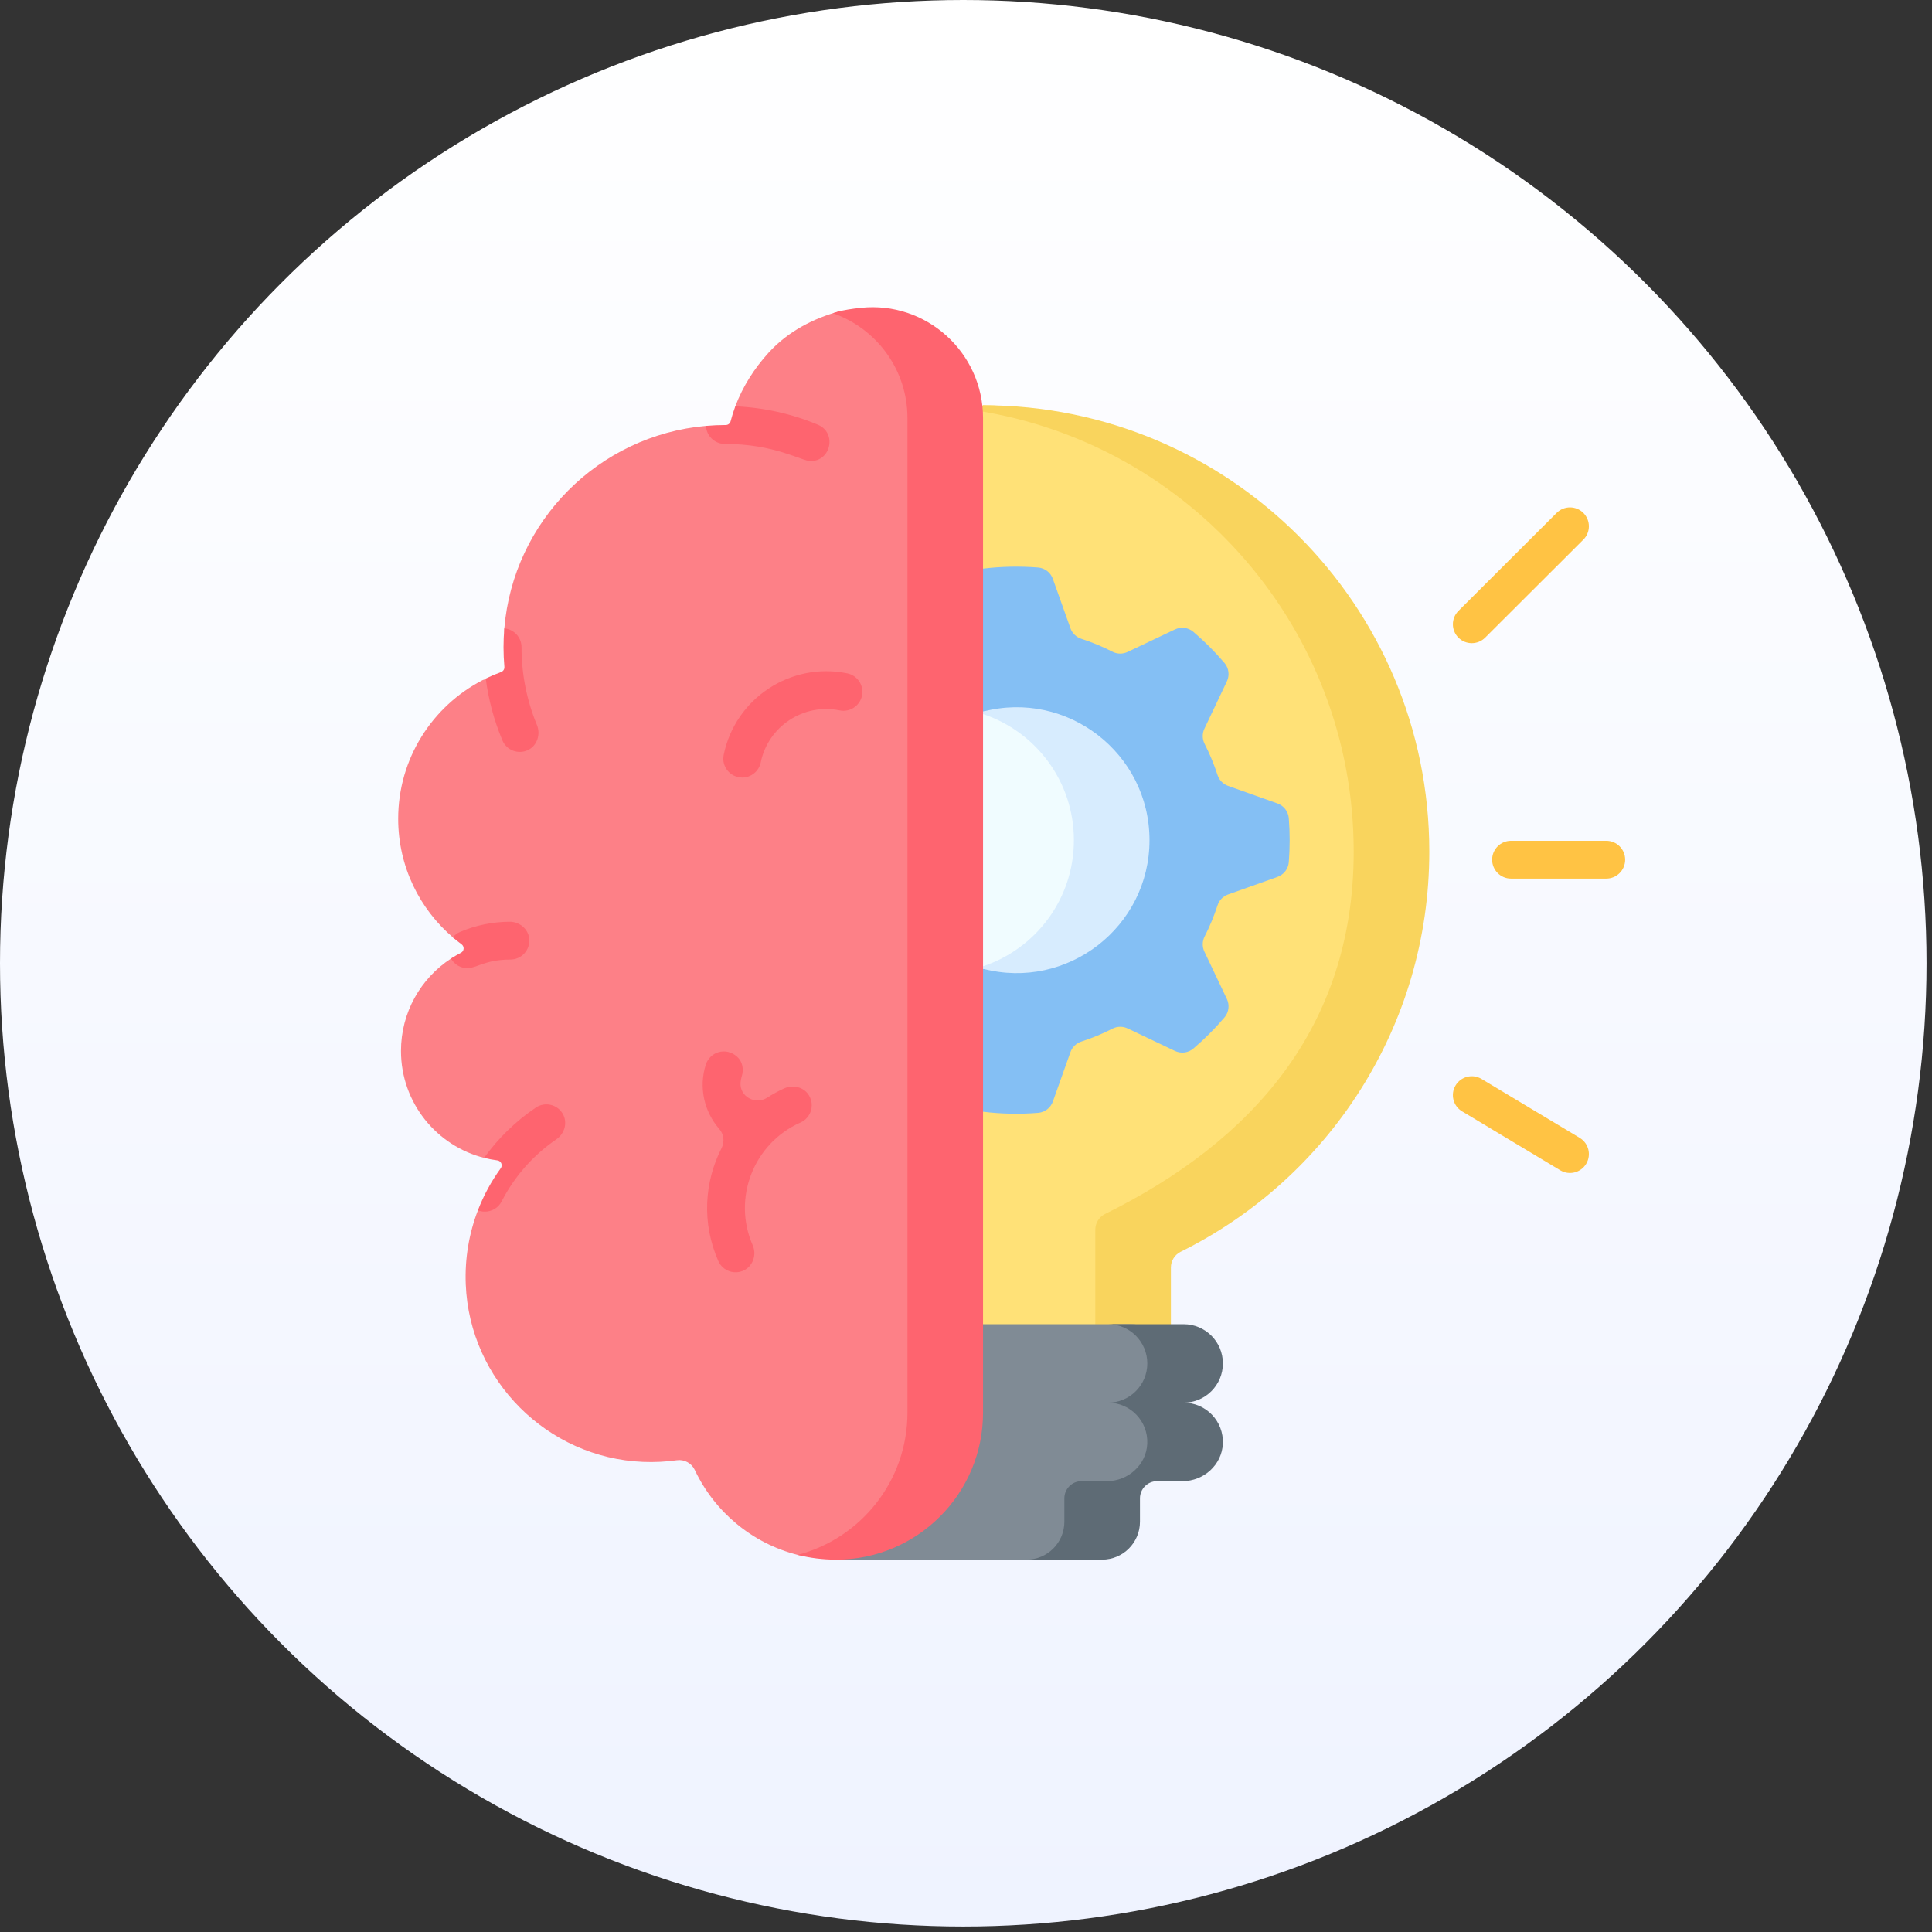
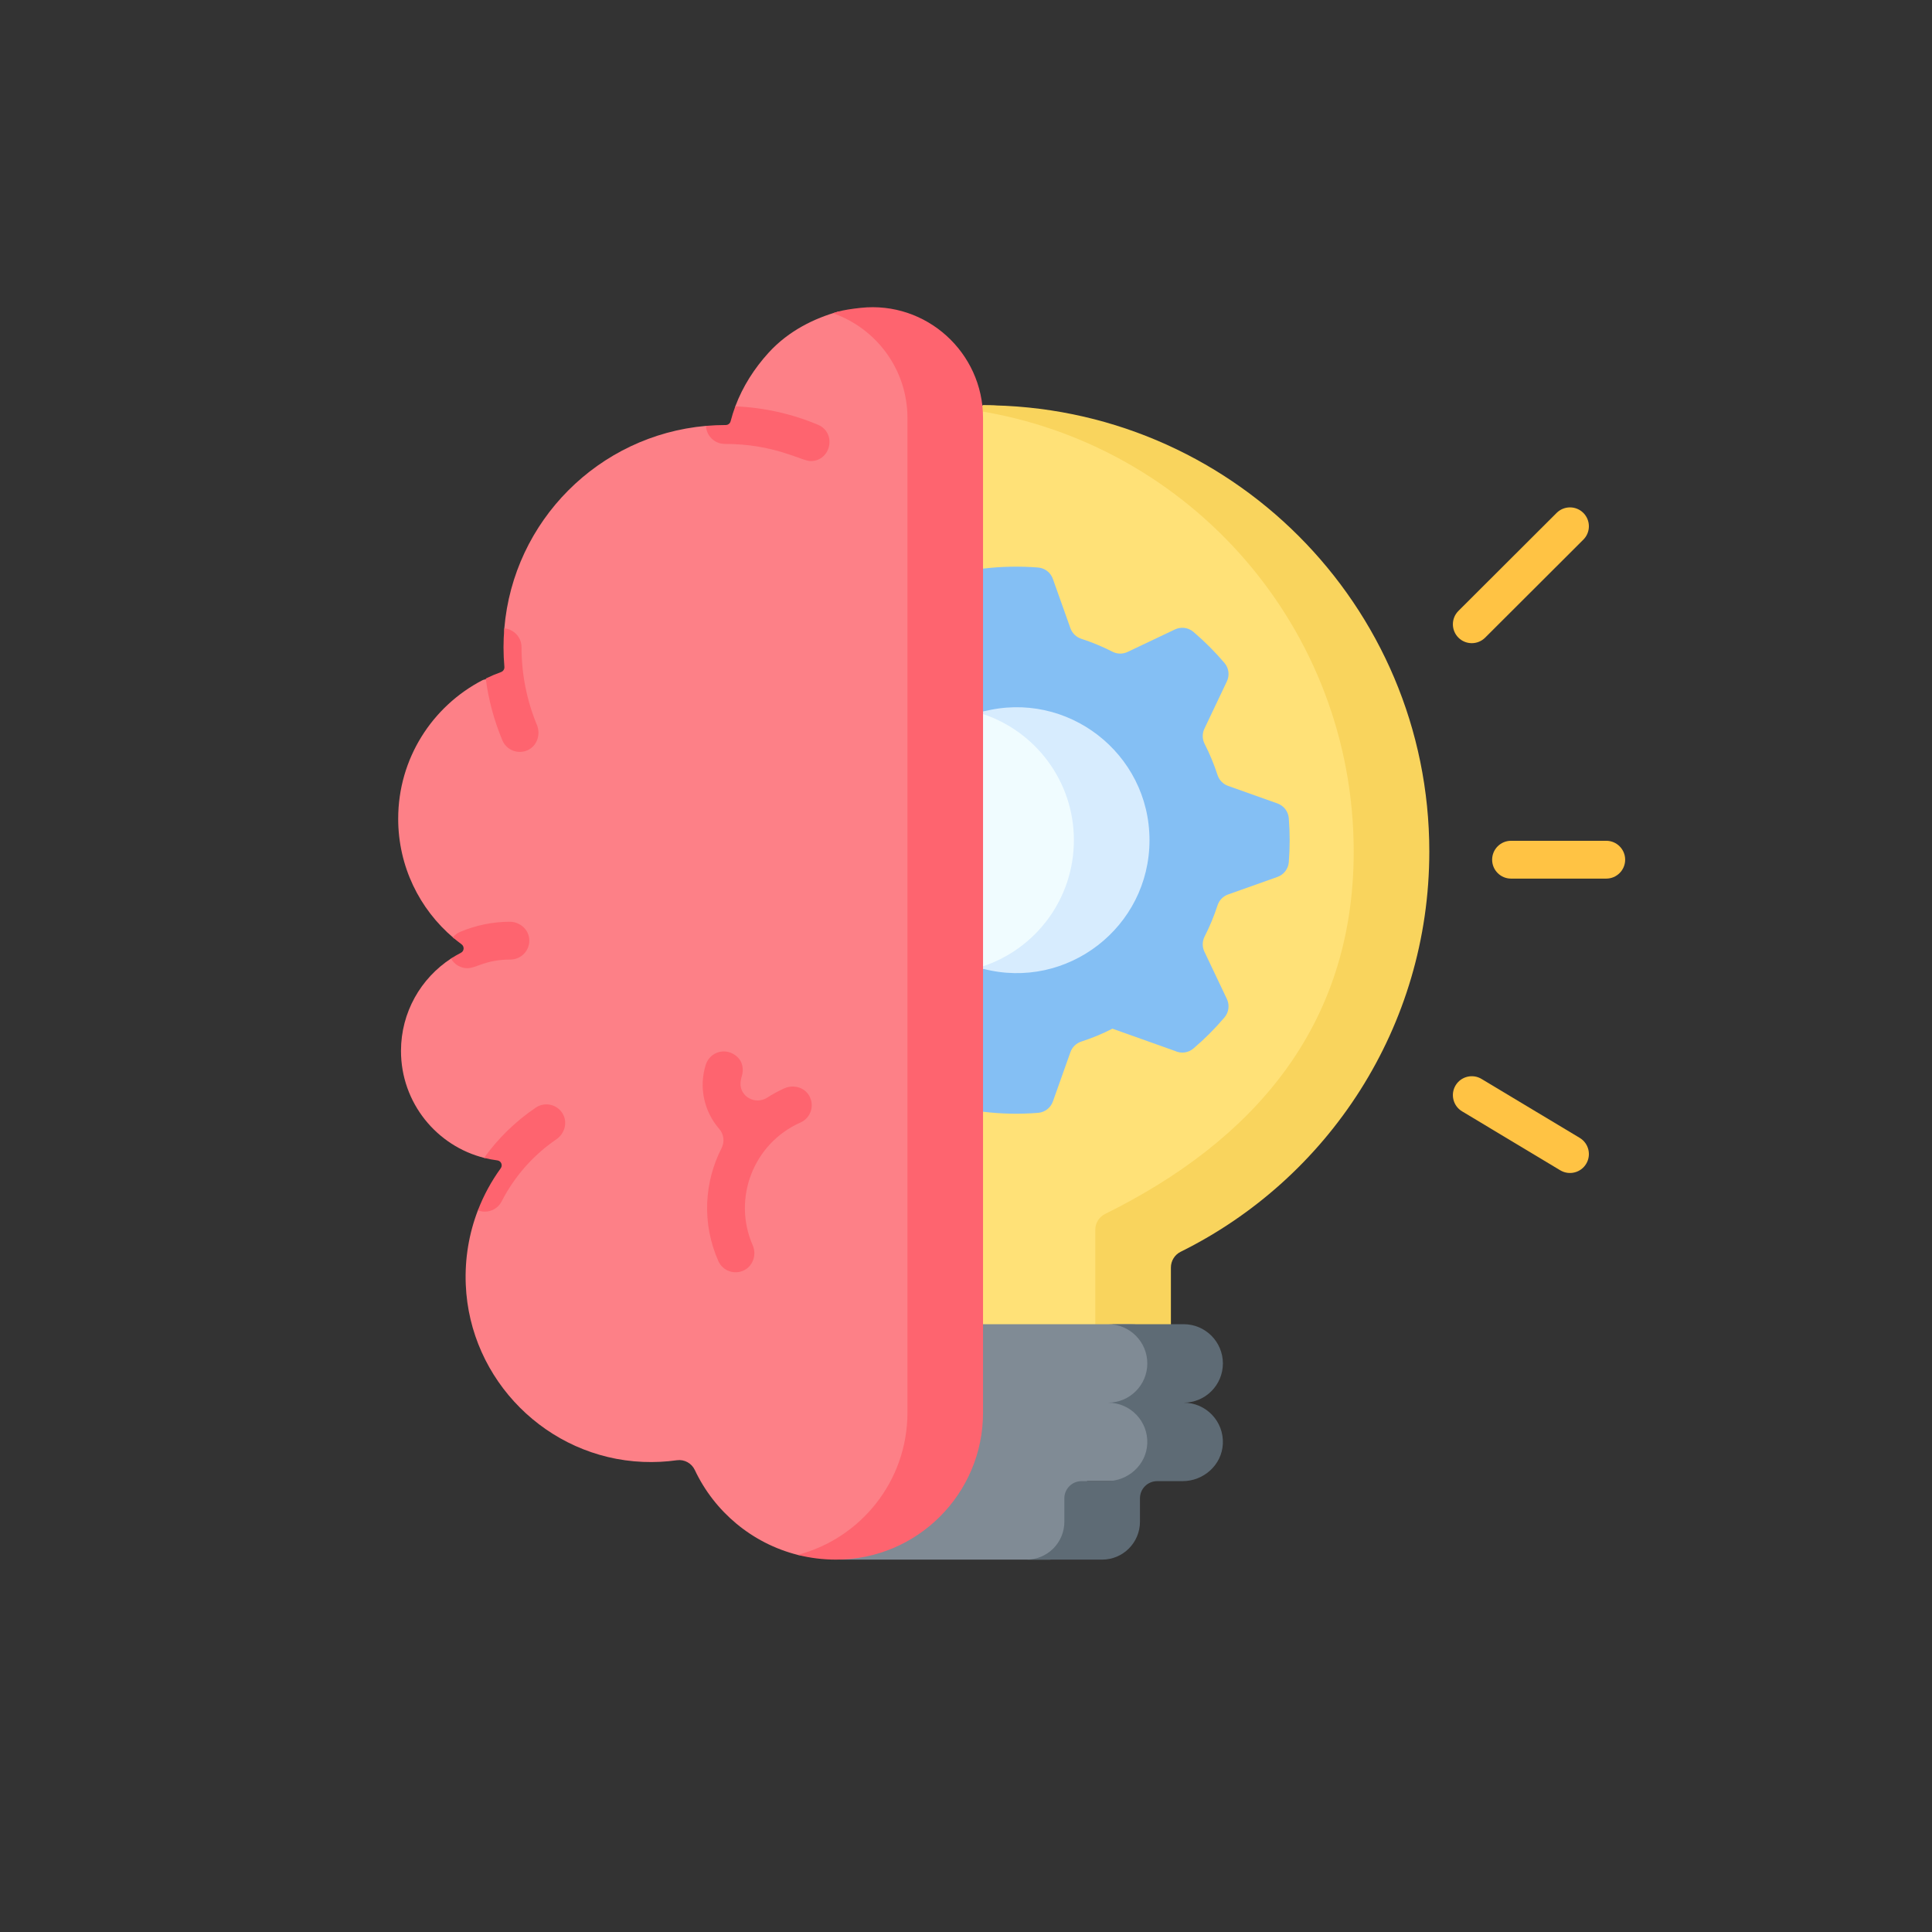
<svg xmlns="http://www.w3.org/2000/svg" width="89" height="89" viewBox="0 0 89 89" fill="none">
  <rect x="0" y="0" width="89" height="89" fill="#333333" stroke="none" />
-   <circle cx="44.374" cy="44.374" r="44.374" fill="url(#paint0_linear_17_808)" />
  <path d="M45.283 18.668L42.249 21.366V59.642L45.283 62.339H51.662V58.392C51.662 58.084 51.835 57.802 52.111 57.665C58.899 54.307 63.566 47.312 63.566 39.227C63.566 27.872 52.954 18.668 45.283 18.668Z" fill="#FFE177" />
  <path d="M45.283 18.668L45.004 18.916C54.837 20.454 62.36 28.962 62.36 39.227C62.36 47.312 57.693 52.566 50.906 55.924C50.63 56.06 50.456 56.343 50.456 56.651V62.34H53.939V58.392C53.939 58.084 54.112 57.802 54.388 57.665C61.175 54.307 65.843 47.312 65.843 39.227C65.843 27.872 56.638 18.668 45.283 18.668Z" fill="#F9D45D" />
  <path d="M53.896 62.809C53.896 61.81 53.087 61.001 52.089 61.001H38.686V71.846H48.33C49.294 71.846 50.076 71.064 50.076 70.1V68.231H52.089C53.087 68.231 53.896 67.422 53.896 66.424C53.896 65.425 53.087 64.616 52.089 64.616C53.087 64.616 53.896 63.807 53.896 62.809Z" fill="#808B95" />
  <path d="M56.334 62.809C56.334 61.81 55.525 61.001 54.527 61.001H51.044C52.043 61.001 52.852 61.81 52.852 62.809C52.852 63.807 52.043 64.616 51.044 64.616C52.072 64.616 52.899 65.473 52.85 66.511C52.804 67.483 51.967 68.231 50.993 68.231H49.822C49.385 68.231 49.031 68.585 49.031 69.022V70.1C49.031 71.065 48.25 71.846 47.286 71.846H50.768C51.732 71.846 52.514 71.065 52.514 70.1V69.022C52.514 68.585 52.868 68.231 53.305 68.231H54.476C55.449 68.231 56.287 67.483 56.332 66.511C56.381 65.473 55.554 64.616 54.527 64.616C55.525 64.616 56.334 63.807 56.334 62.809Z" fill="#5E6B75" />
-   <path d="M59.37 39.719C59.422 39.058 59.424 38.378 59.37 37.691C59.345 37.381 59.139 37.116 58.846 37.011L56.573 36.203C56.342 36.121 56.162 35.935 56.087 35.702C55.926 35.206 55.727 34.727 55.493 34.269C55.381 34.05 55.376 33.791 55.482 33.569L56.517 31.39C56.651 31.11 56.609 30.777 56.408 30.541C55.969 30.025 55.489 29.545 54.974 29.106C54.737 28.905 54.404 28.863 54.123 28.997L51.944 30.032C51.722 30.138 51.464 30.134 51.245 30.021C50.787 29.787 50.309 29.588 49.812 29.427C49.579 29.352 49.393 29.172 49.311 28.941L48.502 26.668C48.399 26.376 48.134 26.169 47.825 26.144C47.002 26.079 46.148 26.091 45.286 26.195L42.249 28.531V48.758L45.286 51.213C46.125 51.315 46.978 51.332 47.824 51.264C48.133 51.24 48.399 51.033 48.503 50.74L49.311 48.468C49.393 48.236 49.579 48.057 49.812 47.981C50.309 47.821 50.788 47.622 51.245 47.387C51.464 47.275 51.723 47.27 51.945 47.376L54.124 48.412C54.404 48.545 54.737 48.504 54.974 48.303C55.489 47.864 55.969 47.384 56.408 46.868C56.609 46.632 56.651 46.298 56.517 46.018L55.482 43.839C55.376 43.617 55.381 43.359 55.493 43.14C55.727 42.682 55.926 42.203 56.087 41.707C56.162 41.473 56.342 41.287 56.573 41.205L58.846 40.397C59.138 40.293 59.345 40.028 59.37 39.719Z" fill="#84BFF4" />
+   <path d="M59.37 39.719C59.422 39.058 59.424 38.378 59.37 37.691C59.345 37.381 59.139 37.116 58.846 37.011L56.573 36.203C56.342 36.121 56.162 35.935 56.087 35.702C55.926 35.206 55.727 34.727 55.493 34.269C55.381 34.05 55.376 33.791 55.482 33.569L56.517 31.39C56.651 31.11 56.609 30.777 56.408 30.541C55.969 30.025 55.489 29.545 54.974 29.106C54.737 28.905 54.404 28.863 54.123 28.997L51.944 30.032C51.722 30.138 51.464 30.134 51.245 30.021C50.787 29.787 50.309 29.588 49.812 29.427C49.579 29.352 49.393 29.172 49.311 28.941L48.502 26.668C48.399 26.376 48.134 26.169 47.825 26.144C47.002 26.079 46.148 26.091 45.286 26.195L42.249 28.531V48.758L45.286 51.213C46.125 51.315 46.978 51.332 47.824 51.264C48.133 51.24 48.399 51.033 48.503 50.74L49.311 48.468C49.393 48.236 49.579 48.057 49.812 47.981C50.309 47.821 50.788 47.622 51.245 47.387L54.124 48.412C54.404 48.545 54.737 48.504 54.974 48.303C55.489 47.864 55.969 47.384 56.408 46.868C56.609 46.632 56.651 46.298 56.517 46.018L55.482 43.839C55.376 43.617 55.381 43.359 55.493 43.14C55.727 42.682 55.926 42.203 56.087 41.707C56.162 41.473 56.342 41.287 56.573 41.205L58.846 40.397C59.138 40.293 59.345 40.028 59.37 39.719Z" fill="#84BFF4" />
  <path d="M45.285 32.781L42.248 38.704L45.285 44.628C45.779 44.757 50.808 43.561 50.808 38.704C50.808 34.053 45.779 32.652 45.285 32.781Z" fill="#F0FCFF" />
  <path d="M45.285 32.78V32.895C47.717 33.705 49.47 36 49.47 38.704C49.47 41.408 47.717 43.703 45.285 44.513V44.628C49.161 45.638 52.953 42.71 52.953 38.704C52.953 34.698 49.162 31.77 45.285 32.78Z" fill="#D7ECFE" />
  <path d="M36.745 71.627C34.645 71.096 32.914 69.64 32.008 67.719C31.86 67.403 31.526 67.219 31.18 67.268C30.673 67.339 30.151 67.366 29.619 67.344C25.21 67.161 21.634 63.582 21.456 59.173C21.407 57.965 21.61 56.809 22.015 55.755C22.015 55.755 23.664 53.654 24.207 52.976C23.87 52.96 22.335 53.347 22.335 53.347C20.117 52.802 18.472 50.8 18.472 48.413C18.472 46.632 19.388 45.065 20.776 44.157C21.031 43.99 22.476 43.904 22.76 43.785C22.516 43.624 21.108 43.391 20.886 43.202C19.33 41.884 18.343 39.916 18.343 37.717C18.343 34.941 19.917 32.532 22.222 31.336C22.551 31.165 23.24 31.548 23.596 31.429C23.559 31.073 23.208 29.234 23.232 28.948C23.647 23.995 27.585 20.054 32.521 19.619C32.881 19.587 33.698 19.973 34.066 19.979L33.873 18.718C34.219 17.795 34.753 16.965 35.406 16.248C36.347 15.216 37.544 14.657 38.616 14.354C38.868 14.283 43.11 15.365 43.11 19.258V65.074C43.11 72.106 37.311 71.77 36.745 71.627Z" fill="#FD8087" />
  <path d="M28.293 67.163C28.276 67.166 28.261 67.169 28.244 67.173C28.263 67.177 28.282 67.18 28.301 67.184C28.298 67.177 28.295 67.17 28.293 67.163Z" fill="#FE646F" />
  <path d="M39.653 14.181C39.228 14.226 38.868 14.283 38.616 14.354C38.534 14.377 38.451 14.402 38.367 14.429C40.351 15.115 41.803 17.005 41.803 19.258V65.074C41.803 68.221 39.655 70.868 36.745 71.627C37.311 71.77 37.903 71.846 38.513 71.846C42.253 71.846 45.285 68.814 45.285 65.074V19.258C45.285 16.23 42.663 13.859 39.653 14.181Z" fill="#FE646F" />
  <path d="M73.994 38.732H69.608C69.127 38.732 68.737 39.122 68.737 39.603C68.737 40.084 69.127 40.474 69.608 40.474H73.994C74.475 40.474 74.865 40.084 74.865 39.603C74.865 39.122 74.475 38.732 73.994 38.732Z" fill="#FFC344" />
  <path d="M68.415 29.374L72.938 24.86C73.279 24.521 73.279 23.969 72.94 23.629C72.6 23.289 72.049 23.288 71.708 23.628L67.185 28.142C66.844 28.481 66.844 29.032 67.183 29.373C67.522 29.713 68.074 29.714 68.415 29.374Z" fill="#FFC344" />
  <path d="M72.772 52.418L68.248 49.702C67.836 49.454 67.301 49.588 67.053 50C66.806 50.412 66.939 50.947 67.352 51.195L71.875 53.911C72.288 54.159 72.823 54.024 73.07 53.612C73.317 53.2 73.184 52.665 72.772 52.418Z" fill="#FFC344" />
-   <path d="M39.031 31.019C36.427 30.485 33.873 32.168 33.338 34.772C33.227 35.313 33.64 35.818 34.192 35.818C34.596 35.818 34.959 35.535 35.044 35.123C35.385 33.459 37.017 32.383 38.681 32.725C39.152 32.821 39.612 32.518 39.709 32.047C39.806 31.576 39.502 31.116 39.031 31.019Z" fill="#FE646F" />
  <path d="M36.126 50.138C35.85 50.263 35.588 50.406 35.341 50.565C34.794 50.918 34.059 50.51 34.115 49.861C34.123 49.765 34.142 49.669 34.172 49.574C34.272 49.256 34.205 48.901 33.957 48.679C33.432 48.211 32.698 48.463 32.514 49.042C32.176 50.105 32.447 51.219 33.132 52.004C33.347 52.25 33.388 52.6 33.239 52.892C32.439 54.459 32.325 56.36 33.091 58.091C33.291 58.544 33.831 58.74 34.277 58.517C34.693 58.309 34.861 57.793 34.675 57.367C33.728 55.202 34.713 52.668 36.875 51.71C37.346 51.502 37.54 50.928 37.273 50.471C37.043 50.079 36.54 49.951 36.126 50.138Z" fill="#FE646F" />
  <path d="M24.378 43.23C24.327 42.782 23.923 42.458 23.473 42.461C22.684 42.466 21.918 42.624 21.196 42.929C21.06 42.986 20.947 43.074 20.86 43.181C20.99 43.292 21.124 43.398 21.262 43.5C21.399 43.602 21.387 43.812 21.235 43.89C21.077 43.971 20.924 44.061 20.776 44.157C20.932 44.437 21.227 44.602 21.535 44.602C21.937 44.602 22.359 44.203 23.513 44.203C24.027 44.202 24.437 43.756 24.378 43.23Z" fill="#FE646F" />
  <path d="M25.627 52.486C26.01 52.225 26.157 51.714 25.926 51.312C25.671 50.869 25.099 50.742 24.682 51.023C23.756 51.648 22.949 52.436 22.299 53.339C22.499 53.389 22.703 53.428 22.911 53.455C23.085 53.477 23.17 53.676 23.067 53.818C22.637 54.411 22.282 55.061 22.015 55.755C22.113 55.794 22.221 55.816 22.335 55.816C22.652 55.816 22.958 55.642 23.111 55.341C23.695 54.198 24.565 53.211 25.627 52.486Z" fill="#FE646F" />
  <path d="M24.733 33.394C24.264 32.259 24.025 31.055 24.025 29.815C24.025 29.36 23.676 28.987 23.232 28.948C23.208 29.234 23.195 29.523 23.195 29.815C23.195 30.12 23.209 30.422 23.235 30.72C23.244 30.826 23.181 30.922 23.082 30.959C22.841 31.046 22.605 31.146 22.377 31.258C22.503 32.236 22.759 33.188 23.142 34.103C23.332 34.556 23.86 34.764 24.311 34.557C24.743 34.357 24.915 33.834 24.733 33.394Z" fill="#FE646F" />
  <path d="M37.679 19.566C36.467 19.059 35.189 18.774 33.873 18.718C33.79 18.942 33.717 19.171 33.657 19.405C33.63 19.508 33.539 19.579 33.433 19.579C33.433 19.579 33.432 19.579 33.431 19.579C33.125 19.579 32.821 19.593 32.521 19.619C32.542 20.081 32.923 20.45 33.391 20.45C35.704 20.45 36.923 21.24 37.342 21.24C38.289 21.24 38.552 19.932 37.679 19.566Z" fill="#FE646F" />
  <defs>
    <linearGradient id="paint0_linear_17_808" x1="44.374" y1="0" x2="44.374" y2="88.749" gradientUnits="userSpaceOnUse">
      <stop stop-color="white" />
      <stop offset="1" stop-color="#EFF3FF" />
    </linearGradient>
  </defs>
</svg>